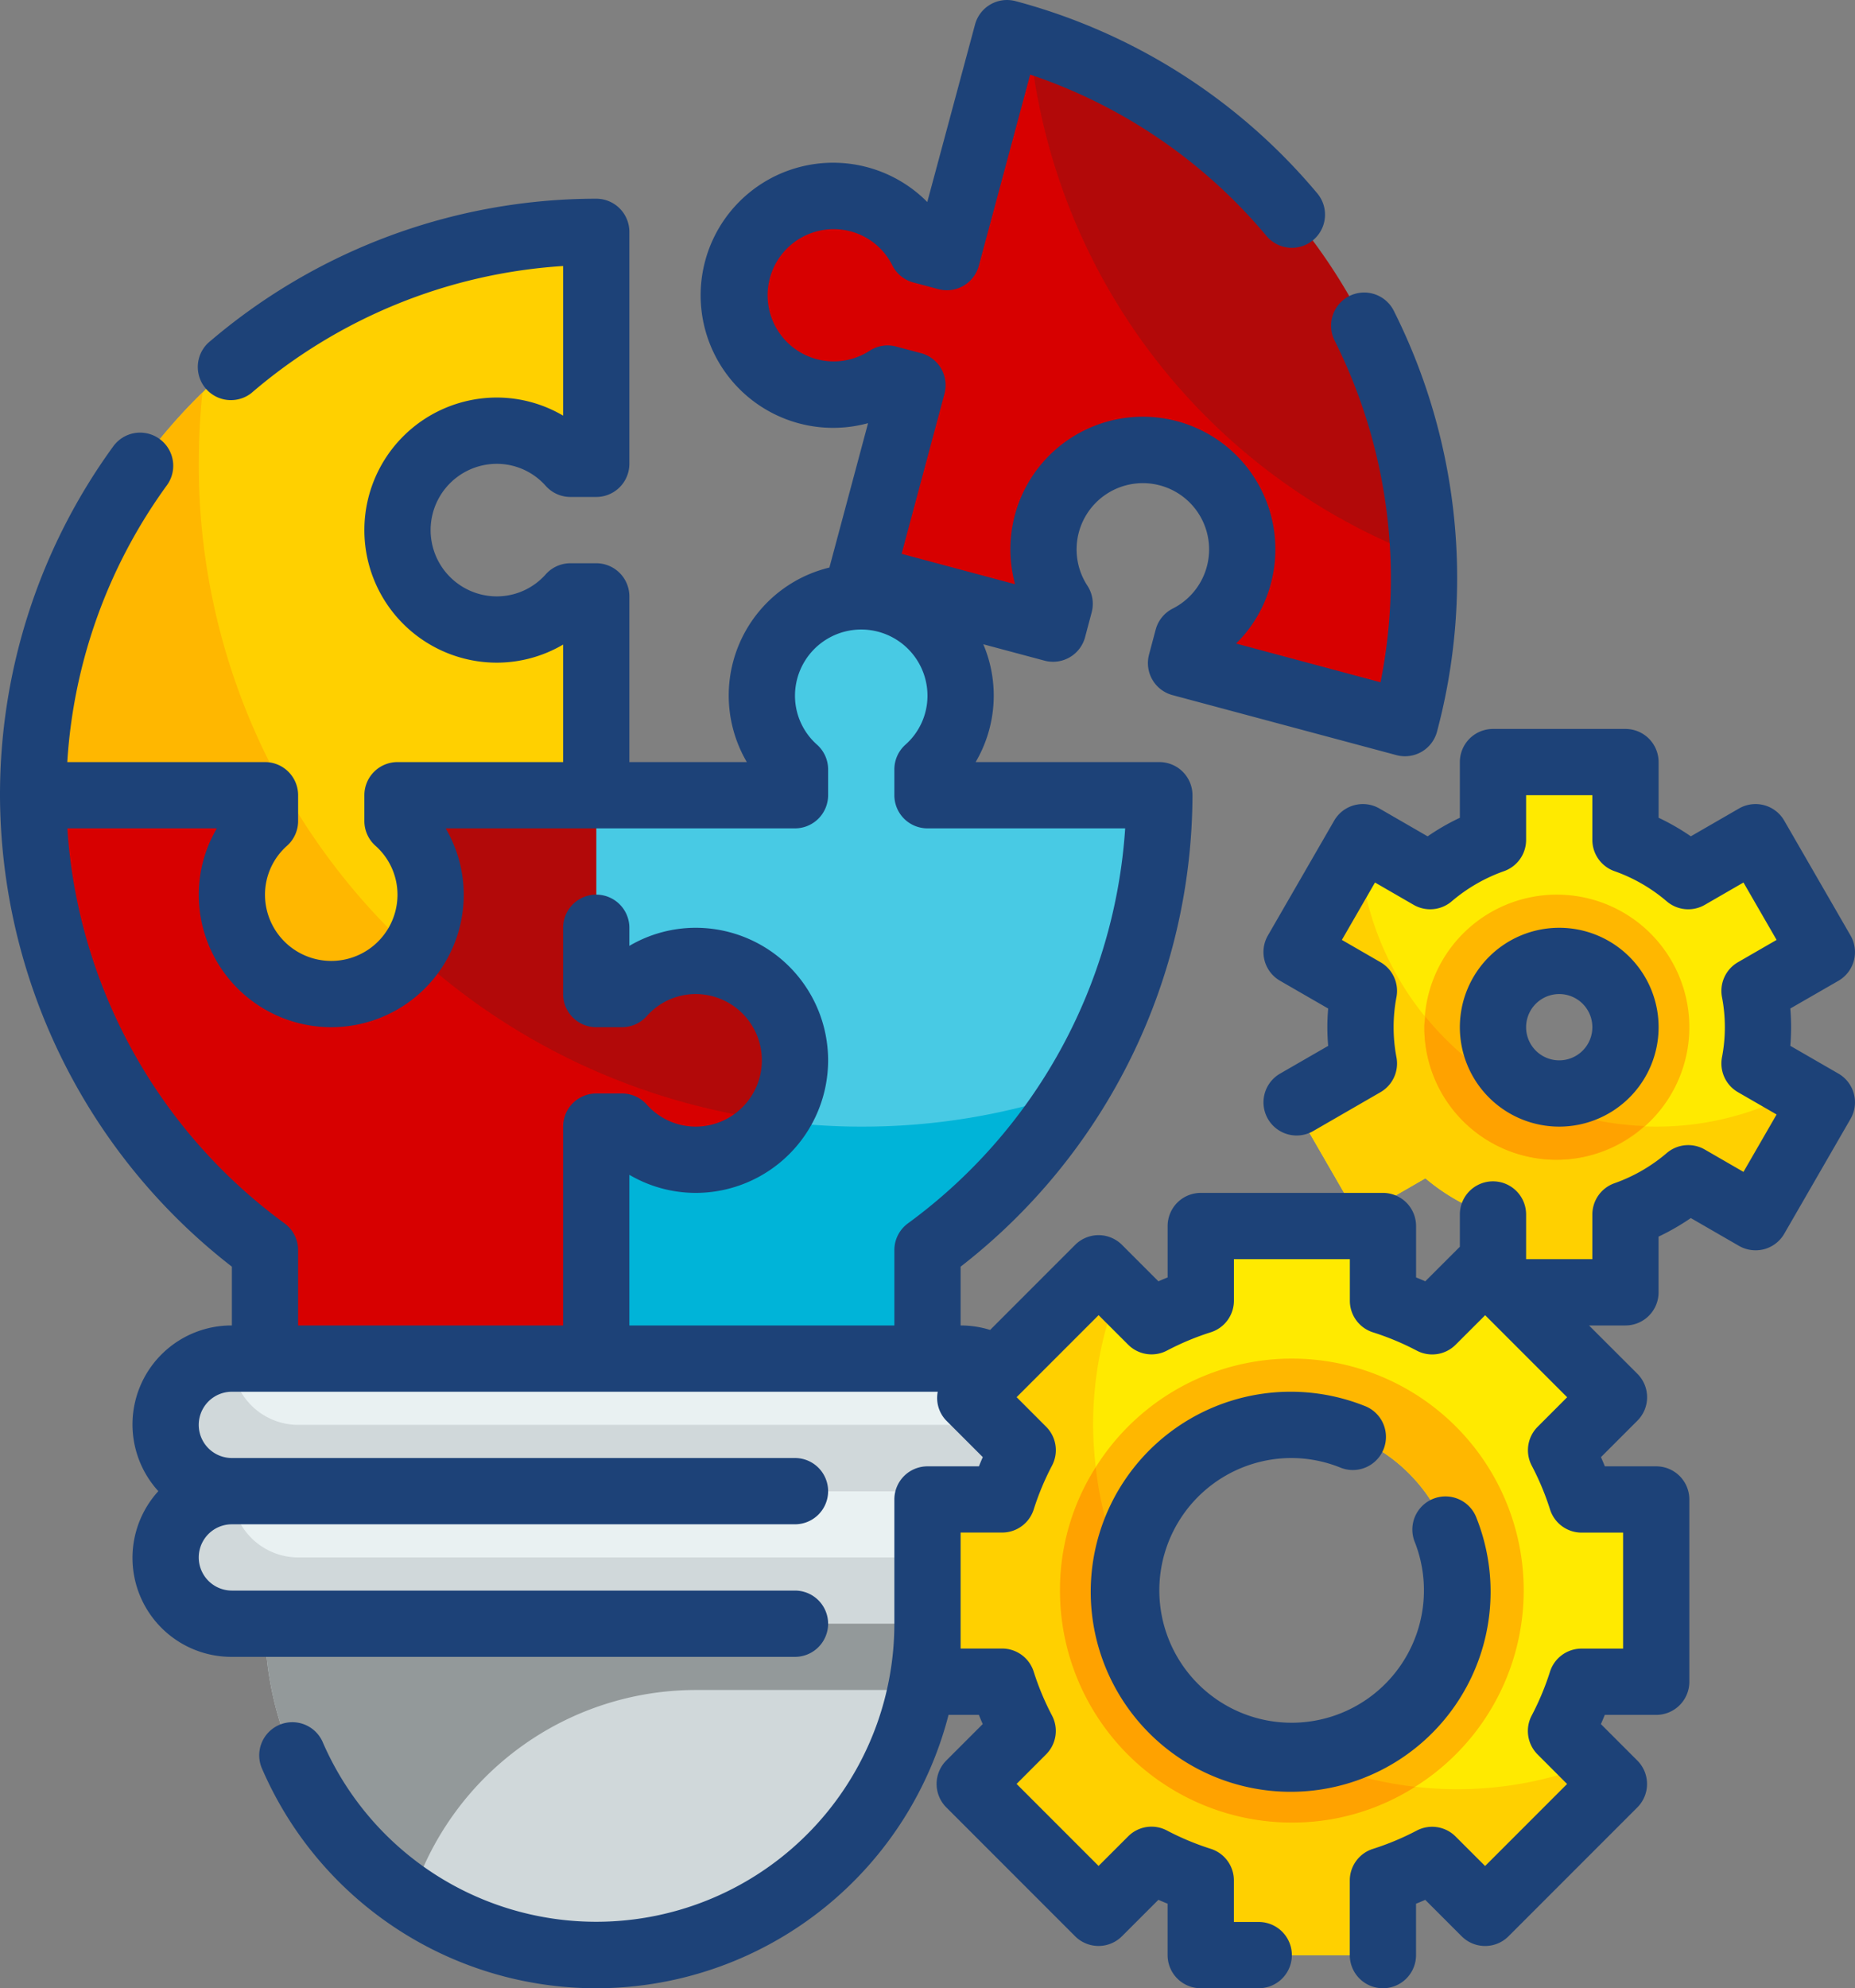
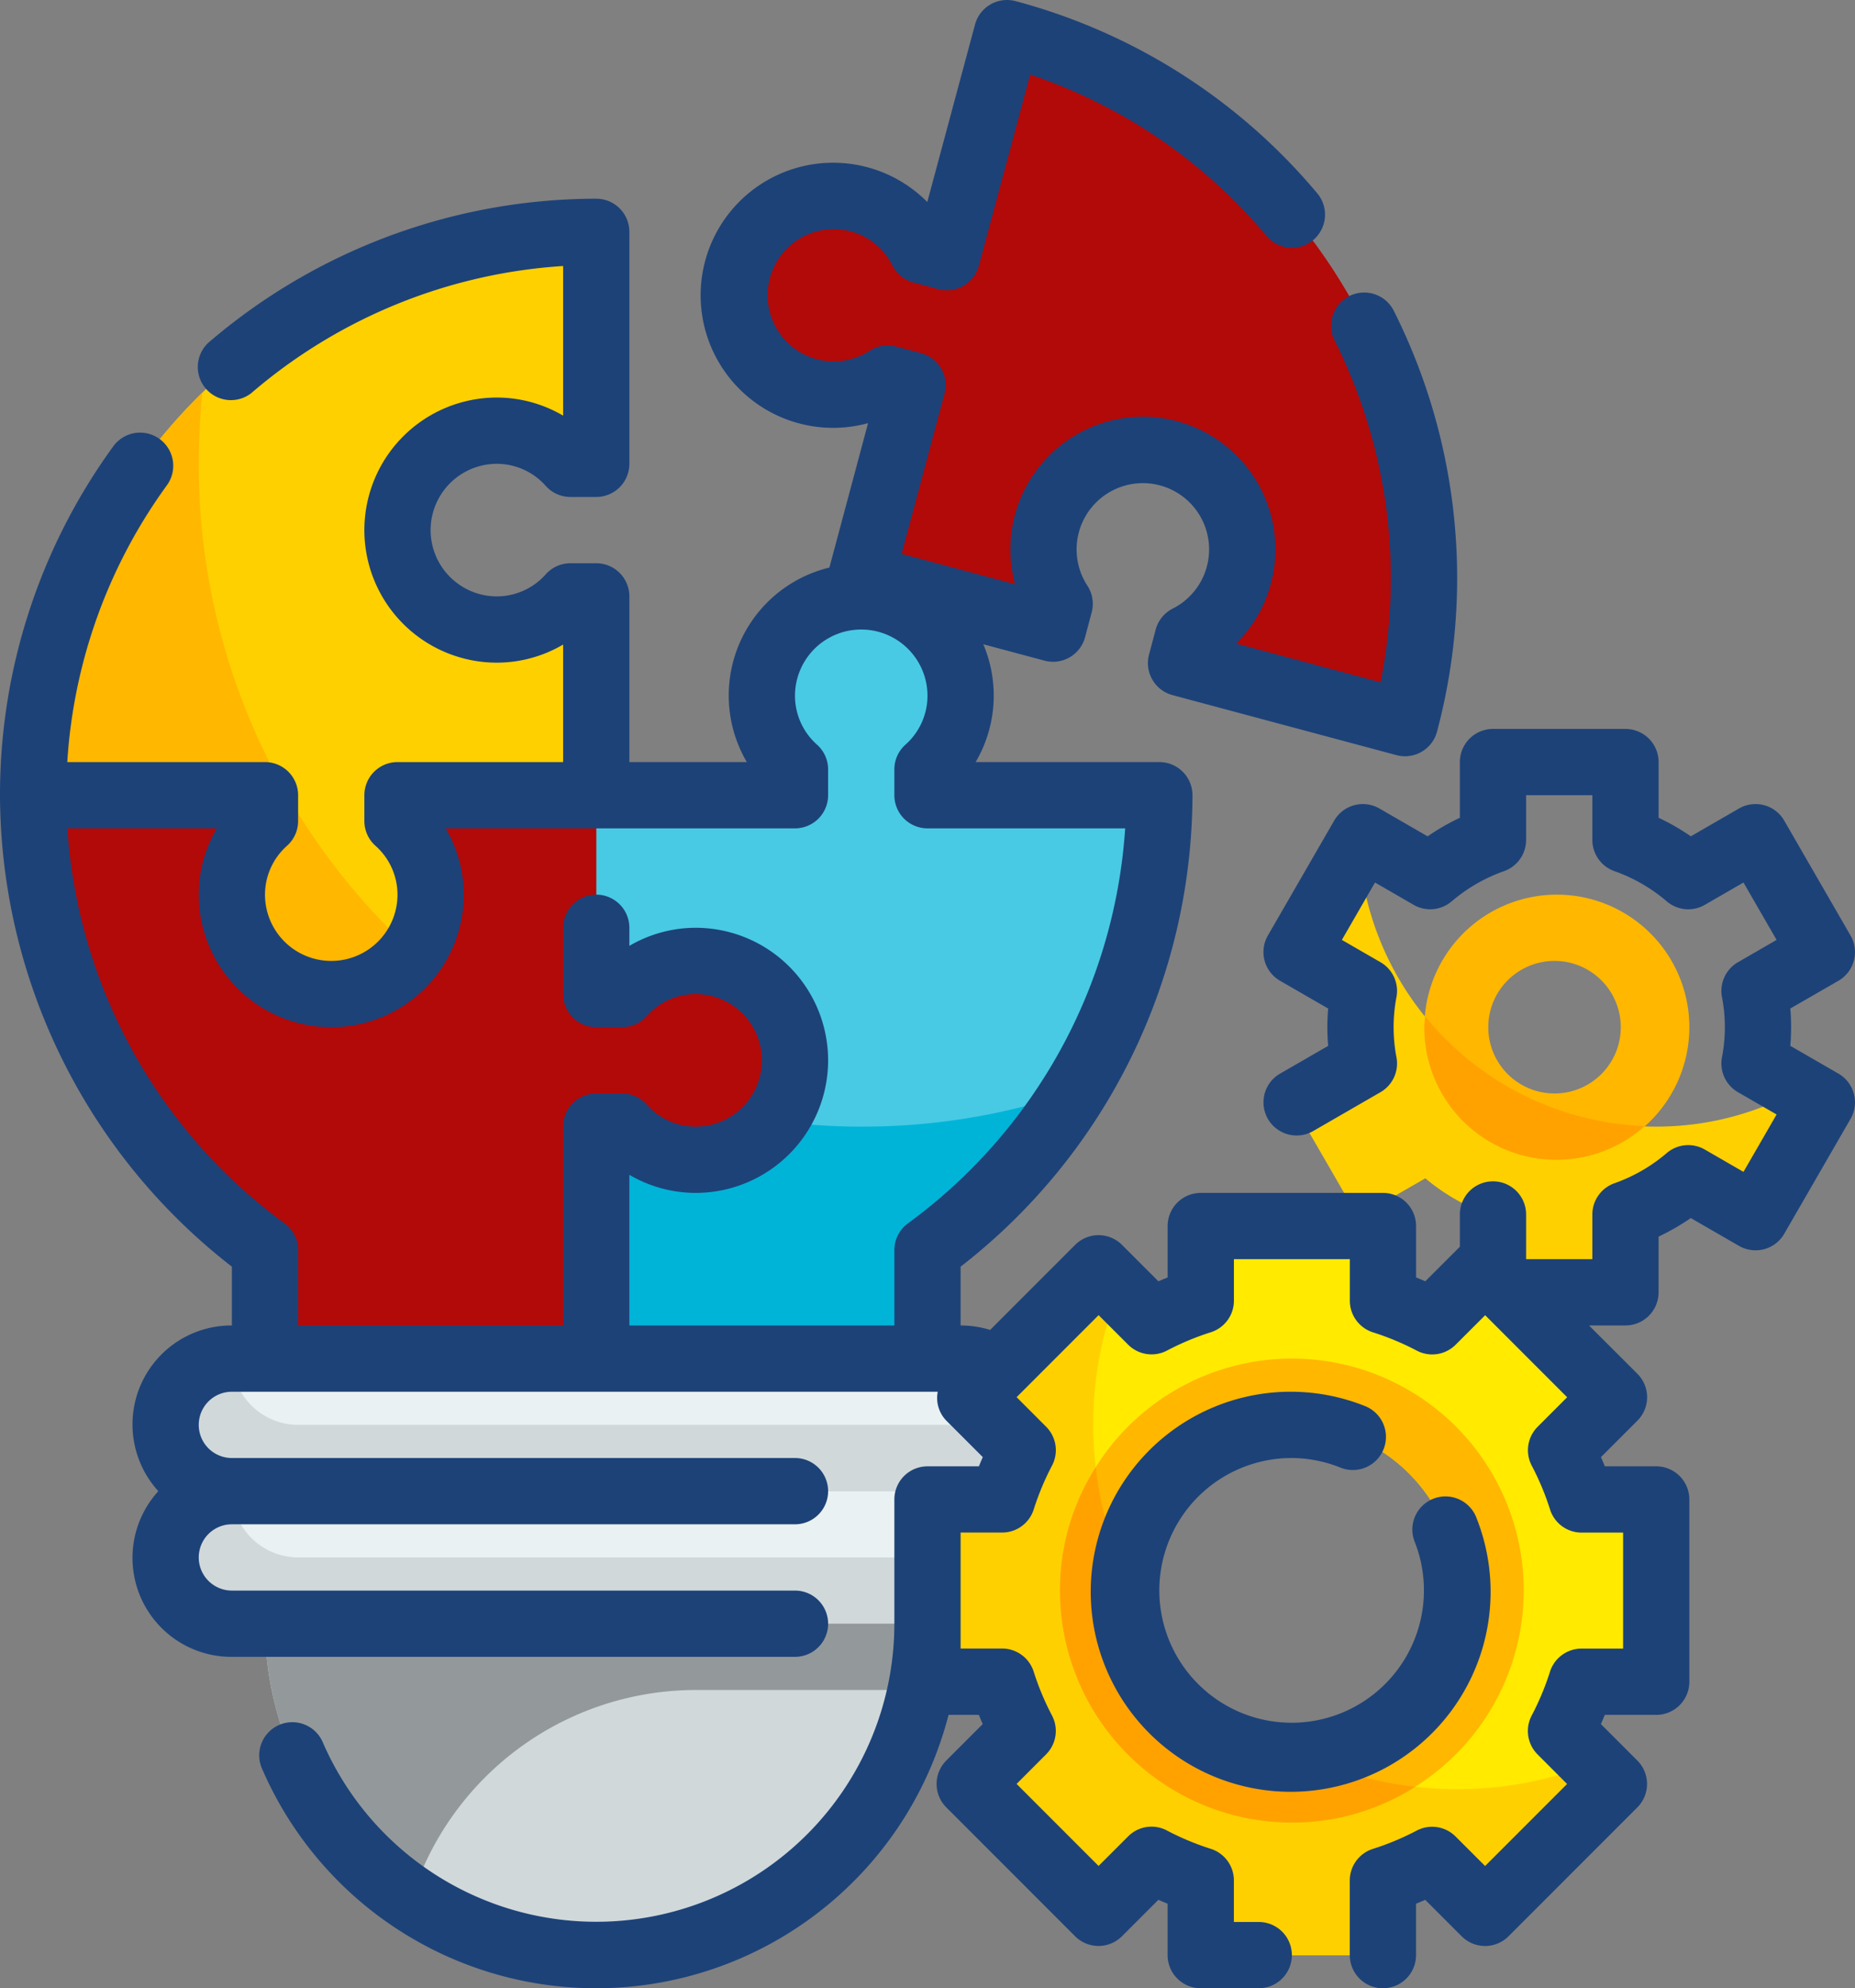
<svg xmlns="http://www.w3.org/2000/svg" width="56.001" height="59.997" viewBox="0 0 56.001 59.997">
  <rect x="0" y="0" width="56.001" height="59.997" fill="#808080" stroke="none" />
  <g id="Group_5700" data-name="Group 5700" transform="translate(-4 -2.004)">
    <g id="Fill_Outline" data-name="Fill Outline">
      <rect id="Rectangle_338" data-name="Rectangle 338" width="26" height="4" rx="2" transform="translate(9 43)" fill="#e9f1f2" />
      <rect id="Rectangle_339" data-name="Rectangle 339" width="26" height="4" rx="2" transform="translate(9 47)" fill="#e9f1f2" />
      <path id="Path_11905" data-name="Path 11905" d="M12,51H32a10,10,0,0,1-20,0Z" fill="#d0d8da" />
      <path id="Path_11906" data-name="Path 11906" d="M32,25.221a3,3,0,1,0-4,0V26H22v6h.779a3,3,0,1,1,0,4H22v7H32V39.726A16.958,16.958,0,0,0,39,26H32Z" fill="#48cae4" />
      <path id="Path_11907" data-name="Path 11907" d="M12,26.779a3,3,0,1,0,4,0V26h6V20h-.779a3,3,0,1,1,0-4H22V9A17,17,0,0,0,5,26h7Z" fill="#ffd000" />
      <path id="Path_11908" data-name="Path 11908" d="M22.779,36a3,3,0,1,0,0-4H22V26H16v.779a3,3,0,1,1-4,0V26H5a16.958,16.958,0,0,0,7,13.726V43H22V36ZM34.4,3,32.584,9.761l-.752-.2A3,3,0,1,0,30.8,13.424l.752.2L30,19.421l5.795,1.553.2-.752a3,3,0,1,1,3.864,1.035l-.2.752,6.762,1.812A17,17,0,0,0,34.4,3Z" fill="#b20909" />
      <path id="Path_11909" data-name="Path 11909" d="M35,45a2.015,2.015,0,0,1-2,2H11a2,2,0,0,1,0-4,2.006,2.006,0,0,0,2,2Zm0,4a2.015,2.015,0,0,1-2,2H11a2,2,0,0,1,0-4,2.006,2.006,0,0,0,2,2Z" fill="#d0d8da" />
      <path id="Path_11910" data-name="Path 11910" d="M32,51a10.048,10.048,0,0,1-.2,2H25a9.008,9.008,0,0,0-8.58,6.3A10,10,0,0,1,12,51Z" fill="#93999a" />
      <path id="Path_11911" data-name="Path 11911" d="M36.45,34.93A17.115,17.115,0,0,1,32,39.73V43H22V36h.78a2.978,2.978,0,0,0,4.6-.18A18.9,18.9,0,0,0,30,36,19.657,19.657,0,0,0,36.45,34.93Z" fill="#00b4d8" />
      <path id="Path_11912" data-name="Path 11912" d="M16.46,30.72A3,3,0,0,1,11,29a2.97,2.97,0,0,1,1-2.22V26H5a16.969,16.969,0,0,1,5.11-12.15c-.07.7-.11,1.42-.11,2.15a19.933,19.933,0,0,0,6.46,14.72Z" fill="#ffb700" />
-       <path id="Path_11913" data-name="Path 11913" d="M27.38,35.82a2.978,2.978,0,0,1-4.6.18H22v7H12V39.73A16.962,16.962,0,0,1,5,26h7v.78a2.995,2.995,0,1,0,4.46,3.94,19.9,19.9,0,0,0,10.92,5.1Zm19.61-17a16.827,16.827,0,0,1-.57,5l-6.76-1.81.2-.75a3,3,0,1,0-3.87-1.04l-.2.75L30,19.42l1.55-5.79-.75-.21a3,3,0,1,1,1.03-3.86l.75.2L34.4,3c.23.06.46.13.68.21A18.5,18.5,0,0,0,46.99,18.82Z" fill="#d70000" />
      <path id="Path_11914" data-name="Path 11914" d="M54,52.75v-5.5H51.746a9.207,9.207,0,0,0-.621-1.486l1.6-1.6-3.889-3.889-1.6,1.6a9.207,9.207,0,0,0-1.486-.621V39h-5.5v2.254a9.207,9.207,0,0,0-1.486.621l-1.6-1.6-3.889,3.889,1.6,1.6a9.207,9.207,0,0,0-.621,1.486H32v5.5h2.254a9.207,9.207,0,0,0,.621,1.486l-1.6,1.6,3.889,3.889,1.6-1.6a9.207,9.207,0,0,0,1.486.621V61h5.5V58.746a9.207,9.207,0,0,0,1.486-.621l1.6,1.6,3.889-3.889-1.6-1.6a9.207,9.207,0,0,0,.621-1.486ZM43,55a5,5,0,1,1,5-5A5,5,0,0,1,43,55Z" fill="#ffea00" />
      <path id="Path_11915" data-name="Path 11915" d="M52.1,55.21a11.121,11.121,0,0,1-8.74-.23A2.174,2.174,0,0,1,43,55a5,5,0,0,1-5-5,2.174,2.174,0,0,1,.02-.36A11.375,11.375,0,0,1,37,45a10.964,10.964,0,0,1,.79-4.1l-.62-.62-3.89,3.89,1.6,1.59a9.789,9.789,0,0,0-.63,1.49H32v5.5h2.25a9.789,9.789,0,0,0,.63,1.49l-1.6,1.59,3.89,3.89,1.59-1.6a9.789,9.789,0,0,0,1.49.63V61h5.5V58.75a9.789,9.789,0,0,0,1.49-.63l1.59,1.6,3.89-3.89Z" fill="#ffd000" />
      <path id="Path_11916" data-name="Path 11916" d="M43,43a6.995,6.995,0,1,0,4.951,2.049A7,7,0,0,0,43,43Zm0,12a5,5,0,1,1,5-5A5,5,0,0,1,43,55Z" fill="#ffb700" />
      <path id="Path_11917" data-name="Path 11917" d="M46.72,55.92A6.865,6.865,0,0,1,43,57a7,7,0,0,1-7-7,6.865,6.865,0,0,1,1.08-3.72,10.819,10.819,0,0,0,.94,3.36A2.174,2.174,0,0,0,38,50a5,5,0,0,0,5,5,2.174,2.174,0,0,0,.36-.02,10.819,10.819,0,0,0,3.36.94Z" fill="#ffa200" />
-       <path id="Path_11918" data-name="Path 11918" d="M56.928,33a6.065,6.065,0,0,0-.1-1.094l2.032-1.174-2-3.464-2.032,1.174a5.981,5.981,0,0,0-1.9-1.093V25h-4v2.349a5.987,5.987,0,0,0-1.9,1.093L45,27.268l-2,3.464,2.033,1.174a5.752,5.752,0,0,0,0,2.188L43,35.268l2,3.464,2.033-1.174a5.987,5.987,0,0,0,1.9,1.093V41h4V38.651a5.981,5.981,0,0,0,1.9-1.093l2.032,1.174,2-3.464-2.032-1.174a6.065,6.065,0,0,0,.1-1.094Zm-6,2a2,2,0,1,1,2-2A2,2,0,0,1,50.928,35Z" fill="#ffea00" />
      <path id="Path_11919" data-name="Path 11919" d="M58.26,34.92A8.893,8.893,0,0,1,54,36a8.99,8.99,0,0,1-8.99-8.73H45l-2,3.46,2.03,1.18a5.991,5.991,0,0,0,0,2.18L43,35.27l2,3.46,2.03-1.17a6.188,6.188,0,0,0,1.9,1.09V41h4V38.65a6.026,6.026,0,0,0,1.89-1.09l2.04,1.17,2-3.46Z" fill="#ffd000" />
      <path id="Path_11920" data-name="Path 11920" d="M51,29a4,4,0,1,0,4,4A4,4,0,0,0,51,29Zm-.07,6a2,2,0,1,1,2-2A2,2,0,0,1,50.93,35Z" fill="#ffb700" />
      <path id="Path_11921" data-name="Path 11921" d="M47.032,32.684c-.009.106-.032.208-.032.316a3.983,3.983,0,0,0,6.642,2.982,8.961,8.961,0,0,1-6.61-3.3Z" fill="#ffa200" />
      <g id="Outline_copy" data-name="Outline copy">
-         <path id="Path_11922" data-name="Path 11922" d="M51.072,36a3,3,0,1,0-3-3A3,3,0,0,0,51.072,36Zm0-4a1,1,0,1,1-1,1A1,1,0,0,1,51.072,32Z" fill="#1d4278" />
        <path id="Path_11923" data-name="Path 11923" d="M59.5,34.4l-1.452-.838a6.66,6.66,0,0,0,0-1.126L59.5,31.6a1,1,0,0,0,.366-1.367l-2-3.464A1,1,0,0,0,56.5,26.4l-1.455.84a6.952,6.952,0,0,0-.973-.56V25a1,1,0,0,0-1-1h-4a1,1,0,0,0-1,1v1.681a6.8,6.8,0,0,0-.973.56l-1.455-.84a1,1,0,0,0-1.367.367l-2,3.464a1,1,0,0,0,.367,1.367l1.453.838a6.319,6.319,0,0,0,0,1.126l-1.453.838a1,1,0,1,0,1,1.733l2.032-1.173a1,1,0,0,0,.483-1.047,4.845,4.845,0,0,1,0-1.828,1,1,0,0,0-.483-1.047l-1.166-.673,1-1.732,1.167.674a1,1,0,0,0,1.15-.107,5,5,0,0,1,1.579-.91,1,1,0,0,0,.666-.942V26h2v1.349a1,1,0,0,0,.666.942,4.968,4.968,0,0,1,1.578.91,1,1,0,0,0,1.151.107l1.167-.674,1,1.732-1.166.673a1,1,0,0,0-.484,1.047,4.791,4.791,0,0,1,0,1.828,1,1,0,0,0,.484,1.047l1.166.673-1,1.732-1.167-.674a1,1,0,0,0-1.151.107,4.968,4.968,0,0,1-1.578.91,1,1,0,0,0-.666.942V40h-2V38.651a1,1,0,0,0-2,0v.974l-1.044,1.043q-.138-.061-.278-.117V39a1,1,0,0,0-1-1h-5.5a1,1,0,0,0-1,1v1.551q-.14.056-.278.117l-1.1-1.1a1,1,0,0,0-1.414,0l-2.567,2.567A3.01,3.01,0,0,0,33,42V40.226A18.063,18.063,0,0,0,40,26a1,1,0,0,0-1-1H33.454a3.961,3.961,0,0,0,.231-3.555l1.847.494a1,1,0,0,0,1.225-.706l.2-.752a1,1,0,0,0-.127-.8,2,2,0,1,1,2.57.689,1,1,0,0,0-.511.632l-.2.752a1,1,0,0,0,.707,1.225l6.761,1.811a.973.973,0,0,0,.26.034,1,1,0,0,0,.965-.741,17.965,17.965,0,0,0-1.3-12.692,1,1,0,1,0-1.789.894,15.989,15.989,0,0,1,1.384,10.307l-4.36-1.169a3.955,3.955,0,0,0,1.044-1.79,4,4,0,1,0-7.717,0l-3.425-.917,1.294-4.83a1,1,0,0,0-.707-1.225l-.752-.2a.992.992,0,0,0-.8.127,1.995,1.995,0,1,1-.566-3.6,1.971,1.971,0,0,1,1.254,1.03,1,1,0,0,0,.631.51l.752.2a1,1,0,0,0,1.226-.707L35.1,4.255a15.891,15.891,0,0,1,7.135,4.87,1,1,0,0,0,1.532-1.287,17.878,17.878,0,0,0-9.108-5.8,1,1,0,0,0-1.224.707L31.994,8.1a4,4,0,1,0-1.788,6.673L29.039,19.13A3.971,3.971,0,0,0,26.546,25H23V20a1,1,0,0,0-1-1h-.778a1,1,0,0,0-.743.33A1.974,1.974,0,0,1,19,20a2,2,0,1,1,0-4,1.974,1.974,0,0,1,1.479.67,1,1,0,0,0,.743.33H22a1,1,0,0,0,1-1V9a1,1,0,0,0-1-1,17.99,17.99,0,0,0-11.714,4.35,1,1,0,0,0,1.3,1.517A16,16,0,0,1,21,10.031v4.515A3.958,3.958,0,0,0,19,14a4,4,0,1,0,0,8,3.958,3.958,0,0,0,2-.546V25H16a1,1,0,0,0-1,1v.778a1,1,0,0,0,.33.743A1.974,1.974,0,0,1,16,29a2,2,0,1,1-4,0,1.974,1.974,0,0,1,.67-1.479,1,1,0,0,0,.33-.743V26a1,1,0,0,0-1-1H6.031A15.874,15.874,0,0,1,9.04,16.645a1,1,0,1,0-1.621-1.172A17.865,17.865,0,0,0,4,26a18.063,18.063,0,0,0,7,14.226V42a2.987,2.987,0,0,0-2.22,5A2.987,2.987,0,0,0,11,52H28a1,1,0,0,0,0-2H11a1,1,0,0,1,0-2H28a1,1,0,0,0,0-2H11a1,1,0,0,1,0-2H32.31a.98.98,0,0,0,.26.873l1.1,1.1c-.041.092-.08.185-.117.278H32a1,1,0,0,0-1,1V51a9,9,0,0,1-17.246,3.6,1,1,0,1,0-1.832.8,10.987,10.987,0,0,0,20.714-1.65h.915c.037.093.076.186.117.278l-1.1,1.1a1,1,0,0,0,0,1.414l3.889,3.889a1,1,0,0,0,1.414,0l1.1-1.1c.092.041.185.08.278.117V61a1,1,0,0,0,1,1H42a1,1,0,0,0,0-2h-.75V58.746a1,1,0,0,0-.7-.954,8.117,8.117,0,0,1-1.323-.553.994.994,0,0,0-1.17.179l-.892.891L34.69,55.834l.891-.892a1,1,0,0,0,.179-1.17,8.117,8.117,0,0,1-.553-1.323,1,1,0,0,0-.954-.7H33v-3.5h1.254a1,1,0,0,0,.954-.7,8.117,8.117,0,0,1,.553-1.323,1,1,0,0,0-.179-1.17l-.891-.892,2.475-2.475.892.891a1,1,0,0,0,1.17.179,8.117,8.117,0,0,1,1.323-.553,1,1,0,0,0,.7-.954V40h3.5v1.254a1,1,0,0,0,.7.954,8.117,8.117,0,0,1,1.323.553,1,1,0,0,0,1.17-.179l.892-.891,2.475,2.475-.891.892a1,1,0,0,0-.179,1.17,8.117,8.117,0,0,1,.553,1.323,1,1,0,0,0,.954.7H53v3.5H51.746a1,1,0,0,0-.954.7,8.117,8.117,0,0,1-.553,1.323,1,1,0,0,0,.179,1.17l.891.892-2.475,2.475-.892-.891a1,1,0,0,0-1.17-.179,8.118,8.118,0,0,1-1.323.553,1,1,0,0,0-.7.954V61a1,1,0,0,0,2,0V59.449c.093-.037.186-.076.278-.117l1.1,1.1a1,1,0,0,0,1.414,0l3.889-3.889a1,1,0,0,0,0-1.414l-1.1-1.1c.041-.092.08-.185.117-.278H54a1,1,0,0,0,1-1v-5.5a1,1,0,0,0-1-1H52.449q-.056-.14-.117-.278l1.1-1.1a1,1,0,0,0,0-1.414L51.971,42h1.1a1,1,0,0,0,1-1V39.319a6.952,6.952,0,0,0,.973-.56l1.455.84a1.011,1.011,0,0,0,.759.1,1,1,0,0,0,.607-.466l2-3.464A1,1,0,0,0,59.5,34.4ZM23,42V37.454A3.958,3.958,0,0,0,25,38a4,4,0,0,0,0-8,3.958,3.958,0,0,0-2,.546V30a1,1,0,0,0-2,0v2a1,1,0,0,0,1,1h.778a1,1,0,0,0,.743-.33A1.974,1.974,0,0,1,25,32a2,2,0,0,1,0,4,1.974,1.974,0,0,1-1.479-.67,1,1,0,0,0-.743-.33H22a1,1,0,0,0-1,1v6H13V39.727a1,1,0,0,0-.41-.808A16.072,16.072,0,0,1,6.033,27h4.513A3.958,3.958,0,0,0,10,29a4,4,0,0,0,8,0,3.958,3.958,0,0,0-.546-2H28a1,1,0,0,0,1-1v-.778a1,1,0,0,0-.33-.743A1.974,1.974,0,0,1,28,23a2,2,0,0,1,4,0,1.974,1.974,0,0,1-.67,1.479,1,1,0,0,0-.33.743V26a1,1,0,0,0,1,1h5.968A16.073,16.073,0,0,1,31.41,38.919a1,1,0,0,0-.41.808V42Z" fill="#1d4278" />
        <path id="Path_11924" data-name="Path 11924" d="M43,46a3.981,3.981,0,0,1,1.453.284,1,1,0,1,0,.731-1.861,6.036,6.036,0,1,0,3.393,3.393,1,1,0,1,0-1.861.731A3.994,3.994,0,1,1,43,46Z" fill="#1d4278" />
      </g>
    </g>
  </g>
</svg>